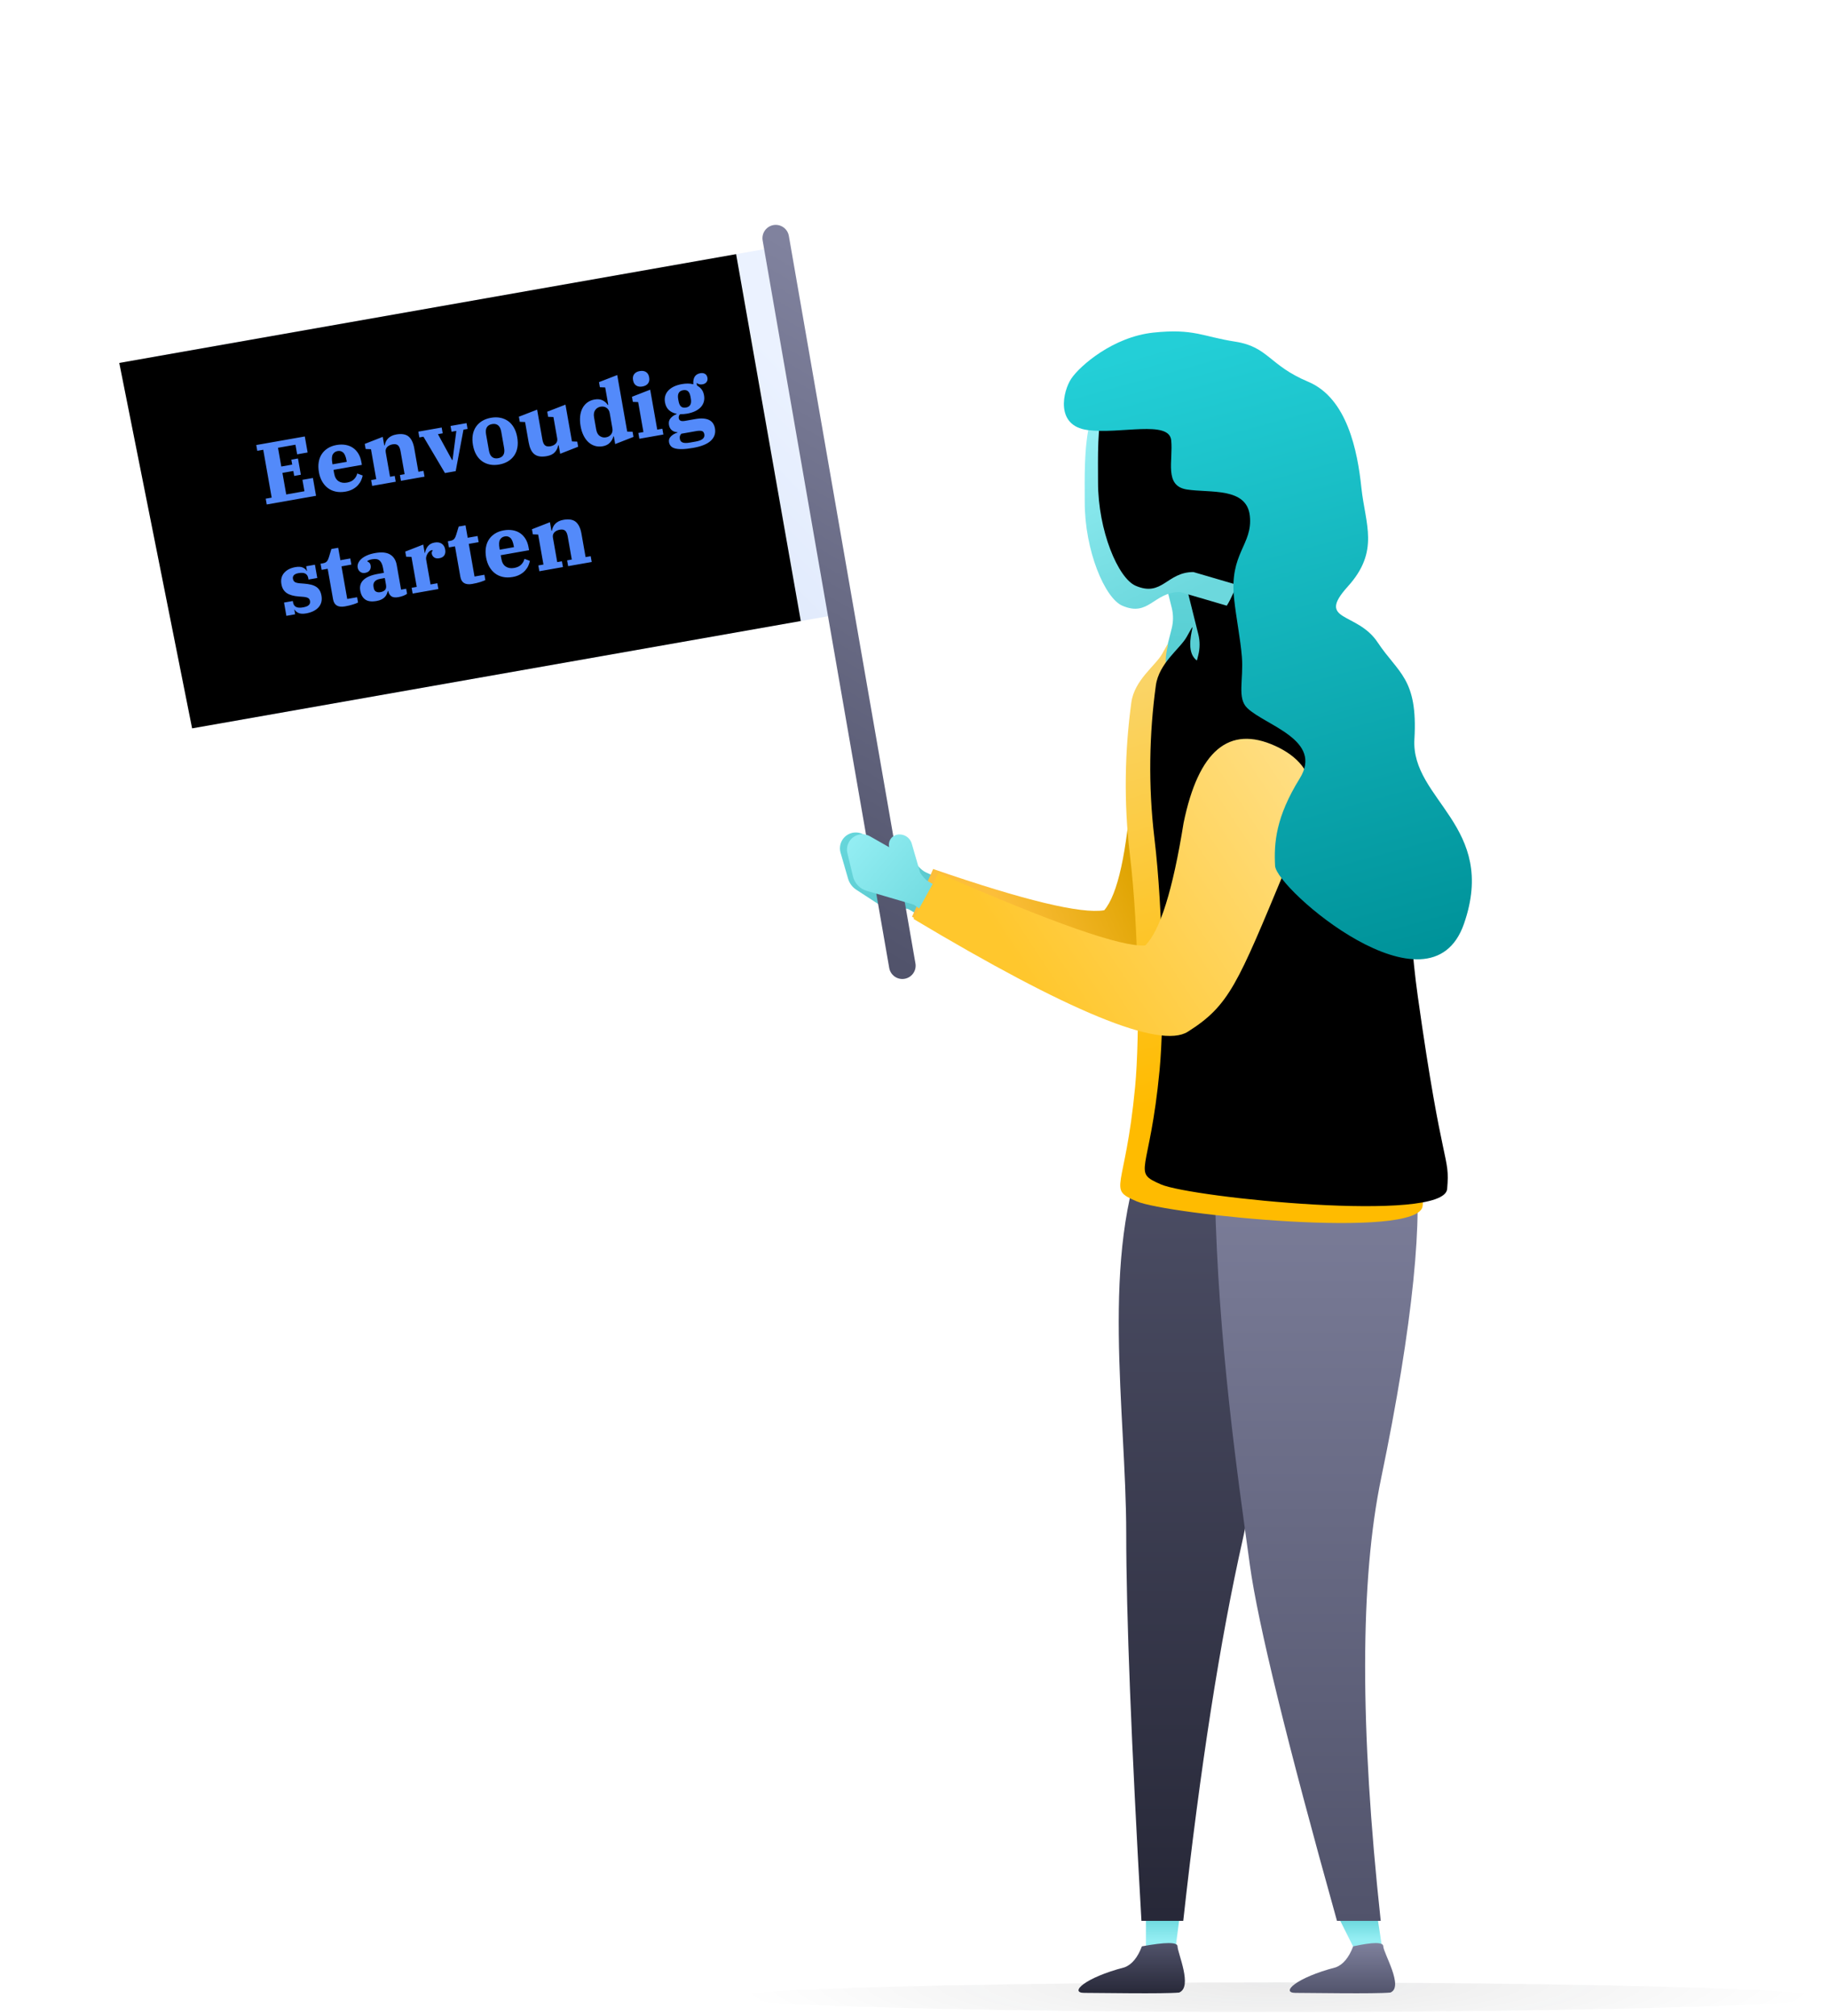
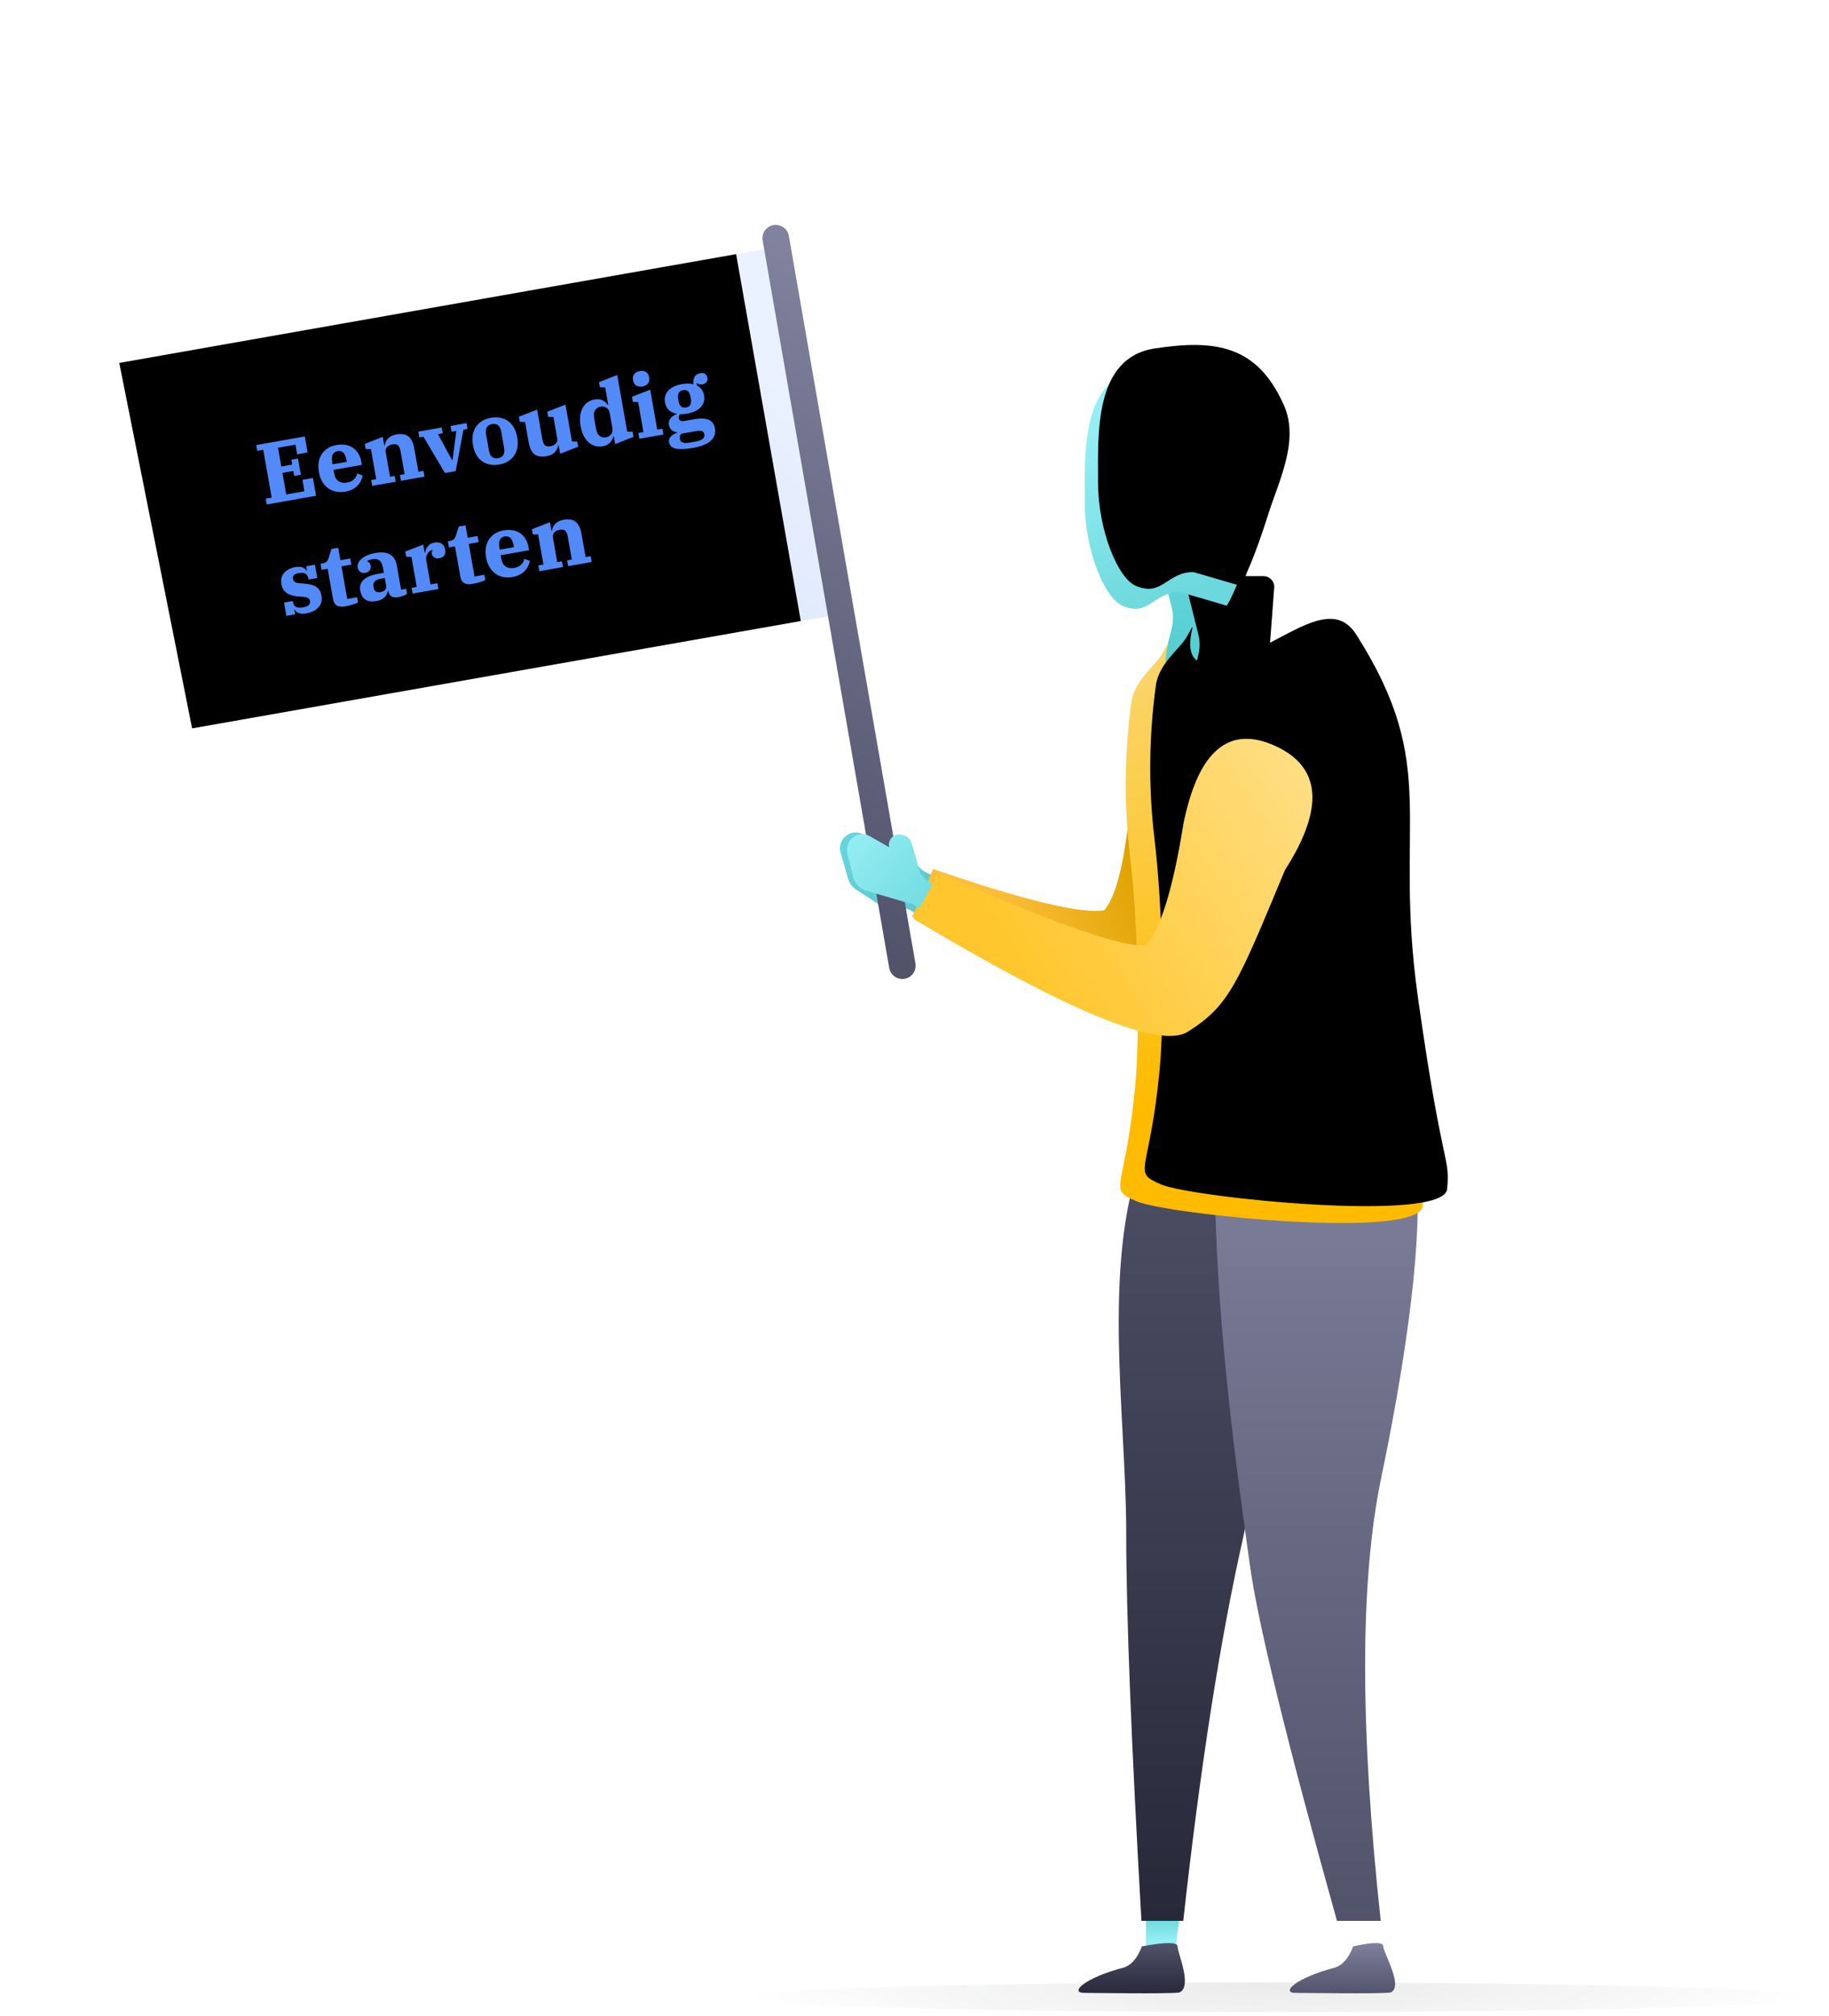
<svg xmlns="http://www.w3.org/2000/svg" xmlns:xlink="http://www.w3.org/1999/xlink" width="275" height="303" viewBox="0 0 275 303">
  <defs>
    <radialGradient id="home-cta-illu-a" cx="50%" cy="0%" r="1845.324%" fx="50%" fy="0%" gradientTransform="matrix(-.027 0 0 -.141 .514 0)">
      <stop offset="0%" stop-color="#1B1E20" stop-opacity=".18" />
      <stop offset="100%" stop-opacity="0" />
    </radialGradient>
    <linearGradient id="home-cta-illu-b" x1="61.045%" x2="61.045%" y1="73.924%" y2="35.913%">
      <stop offset="0%" stop-color="#94EEF3" />
      <stop offset="100%" stop-color="#6CD8DD" />
    </linearGradient>
    <linearGradient id="home-cta-illu-c" x1="61.045%" x2="61.045%" y1="73.924%" y2="35.913%">
      <stop offset="0%" stop-color="#94EEF3" />
      <stop offset="100%" stop-color="#6CD8DD" />
    </linearGradient>
    <linearGradient id="home-cta-illu-d" x1="50%" x2="50%" y1="0%" y2="100%">
      <stop offset="0%" stop-color="#52546C" />
      <stop offset="100%" stop-color="#272838" />
    </linearGradient>
    <linearGradient id="home-cta-illu-e" x1="50%" x2="50%" y1="0%" y2="100%">
      <stop offset="0%" stop-color="#80829E" />
      <stop offset="100%" stop-color="#51536B" />
    </linearGradient>
    <linearGradient id="home-cta-illu-f" x1="0%" x2="100%" y1="50%" y2="54.528%">
      <stop offset="0%" stop-color="#66D6DB" />
      <stop offset="100%" stop-color="#59C6CB" />
    </linearGradient>
    <linearGradient id="home-cta-illu-g" x1="31.591%" x2="58.137%" y1="87.128%" y2="50%">
      <stop offset="0%" stop-color="#FCBE3A" />
      <stop offset="100%" stop-color="#DEA300" />
    </linearGradient>
    <linearGradient id="home-cta-illu-h" x1="50%" x2="50%" y1="0%" y2="100%">
      <stop offset="0%" stop-color="#52546C" />
      <stop offset="100%" stop-color="#272838" />
    </linearGradient>
    <linearGradient id="home-cta-illu-i" x1="50%" x2="50%" y1="0%" y2="100%">
      <stop offset="0%" stop-color="#80829E" />
      <stop offset="100%" stop-color="#51536B" />
    </linearGradient>
    <linearGradient id="home-cta-illu-j" x1="100%" x2="12.346%" y1="32.321%" y2="67.679%">
      <stop offset="0%" stop-color="#EBF2FF" />
      <stop offset="100%" stop-color="#CDDBF6" />
    </linearGradient>
    <polygon id="home-cta-illu-k" points="7.156 24.34 101.333 24.34 101.333 80.34 8.402 80.34" />
    <filter id="home-cta-illu-l" width="105.3%" height="108.9%" x="-2.7%" y="-4.5%" filterUnits="objectBoundingBox">
      <feOffset dx="-5" in="SourceAlpha" result="shadowOffsetInner1" />
      <feComposite in="shadowOffsetInner1" in2="SourceAlpha" k2="-1" k3="1" operator="arithmetic" result="shadowInnerInner1" />
      <feColorMatrix in="shadowInnerInner1" values="0 0 0 0 0.82   0 0 0 0 0.871   0 0 0 0 0.969  0 0 0 1 0" />
    </filter>
    <linearGradient id="home-cta-illu-m" x1="50%" x2="50%" y1="0%" y2="100%">
      <stop offset="0%" stop-color="#80829E" />
      <stop offset="100%" stop-color="#51536B" />
    </linearGradient>
    <linearGradient id="home-cta-illu-n" x1="50%" x2="50%" y1="27.951%" y2="100%">
      <stop offset="0%" stop-color="#60D3D8" />
      <stop offset="100%" stop-color="#53CCD1" />
    </linearGradient>
    <path id="home-cta-illu-o" d="M13.155,27.988 L23.099,27.988 C23.984,27.988 24.701,28.705 24.701,29.59 C24.701,29.63 24.699,29.671 24.696,29.711 L23.979,39.226 C23.972,39.316 23.973,39.407 23.981,39.497 L24.661,46.696 C24.744,47.577 24.097,48.359 23.216,48.442 C23.166,48.447 23.116,48.449 23.066,48.449 L13.162,48.449 C12.278,48.449 11.56,47.732 11.56,46.847 C11.56,46.714 11.577,46.582 11.609,46.454 L13.281,39.855 C13.541,38.83 13.543,37.756 13.286,36.729 L11.601,29.978 C11.386,29.12 11.909,28.25 12.767,28.036 C12.894,28.004 13.024,27.988 13.155,27.988 Z" />
    <filter id="home-cta-illu-p" width="125%" height="119.5%" x="-11.3%" y="-9.8%" filterUnits="objectBoundingBox">
      <feOffset dx="4" dy="4" in="SourceAlpha" result="shadowOffsetInner1" />
      <feComposite in="shadowOffsetInner1" in2="SourceAlpha" k2="-1" k3="1" operator="arithmetic" result="shadowInnerInner1" />
      <feColorMatrix in="shadowInnerInner1" values="0 0 0 0 0.188   0 0 0 0 0.761   0 0 0 0 0.788  0 0 0 0.98 0" />
    </filter>
    <linearGradient id="home-cta-illu-q" x1="26.738%" x2="52.904%" y1="21.572%" y2="90.965%">
      <stop offset="0%" stop-color="#94EEF3" />
      <stop offset="100%" stop-color="#6CD8DD" />
    </linearGradient>
    <path id="home-cta-illu-r" d="M21.565,36.426 C22.792,34.513 24.661,29.329 25.715,25.947 C27.353,20.687 30.566,14.634 28.118,9.203 C24.094,0.28 17.893,-0.624 8.744,0.757 C-0.406,2.139 0.208,13.566 0.208,20.864 C0.208,28.163 3.229,35.288 5.851,36.426 C9.876,38.171 10.525,34.37 14.546,34.37 L21.565,36.426 Z" />
    <filter id="home-cta-illu-s" width="110.4%" height="108.2%" x="-5.2%" y="-4.1%" filterUnits="objectBoundingBox">
      <feOffset dx="2" dy="-3" in="SourceAlpha" result="shadowOffsetInner1" />
      <feComposite in="shadowOffsetInner1" in2="SourceAlpha" k2="-1" k3="1" operator="arithmetic" result="shadowInnerInner1" />
      <feColorMatrix in="shadowInnerInner1" values="0 0 0 0 0.188   0 0 0 0 0.761   0 0 0 0 0.788  0 0 0 0.2 0" />
    </filter>
    <linearGradient id="home-cta-illu-t" x1="55.662%" x2="50%" y1="70.23%" y2="7.359%">
      <stop offset="0%" stop-color="#FB0" />
      <stop offset="100%" stop-color="#FAD466" />
    </linearGradient>
    <path id="home-cta-illu-u" d="M180.807,96.942 C179.565,98.596 176.111,100.264 175.177,103.57 C173.205,110.548 171.938,118.236 171.775,126.239 C171.547,137.488 169.491,153.339 167.699,160.859 C164.026,176.263 161.327,175.369 165.527,177.937 C169.726,180.505 206.861,189.675 208.023,184.59 C209.184,179.504 207.68,182.131 207.68,155.357 C207.68,128.584 215.964,121.879 206.096,100.185 C202.81,92.96 193.671,101.159 184.87,101.508 C177.143,101.813 184.333,92.241 180.807,96.942 Z" />
    <filter id="home-cta-illu-v" width="108.4%" height="104.4%" x="-4.2%" y="-2.2%" filterUnits="objectBoundingBox">
      <feOffset dx="4" dy="-2" in="SourceAlpha" result="shadowOffsetInner1" />
      <feComposite in="shadowOffsetInner1" in2="SourceAlpha" k2="-1" k3="1" operator="arithmetic" result="shadowInnerInner1" />
      <feColorMatrix in="shadowInnerInner1" values="0 0 0 0 1   0 0 0 0 0.635   0 0 0 0 0.192  0 0 0 0.3 0" />
    </filter>
    <linearGradient id="home-cta-illu-w" x1="0%" x2="100%" y1="50%" y2="55.214%">
      <stop offset="0%" stop-color="#94EEF3" />
      <stop offset="100%" stop-color="#6CD8DD" />
    </linearGradient>
    <linearGradient id="home-cta-illu-x" x1="30.108%" x2="73.623%" y1="92.711%" y2="0%">
      <stop offset="0%" stop-color="#FFC72D" />
      <stop offset="100%" stop-color="#FFDE82" />
    </linearGradient>
    <linearGradient id="home-cta-illu-y" x1="50%" x2="58.475%" y1="0%" y2="91.752%">
      <stop offset="0%" stop-color="#23CFD7" />
      <stop offset="100%" stop-color="#00939A" />
    </linearGradient>
  </defs>
  <g fill="none" fill-rule="evenodd">
    <ellipse cx="192.08" cy="300.224" fill="url(#home-cta-illu-a)" opacity=".5" rx="82.08" ry="2.224" />
    <g transform="translate(171.88 284.304)">
      <polygon fill="url(#home-cta-illu-b)" points=".416 3.082 .416 9.698 4.72 9.698 5.875 .793" />
-       <polygon fill="url(#home-cta-illu-c)" points="28.826 2.817 31.971 9.11 35.97 8.745 34.883 1.647" />
    </g>
    <g transform="translate(162.16 292.088)">
      <path fill="url(#home-cta-illu-d)" d="M9.531,0.491 C8.891,2.181 8.021,3.232 6.922,3.645 C0.89,5.209 -1.414,7.486 0.861,7.486 C3.136,7.486 12.743,7.66 15.124,7.438 C17.213,6.617 14.889,1.472 14.889,0.491 C14.889,-0.164 13.103,-0.164 9.531,0.491 Z" />
      <path fill="url(#home-cta-illu-e)" d="M41.296,0.491 C40.655,2.181 39.785,3.232 38.687,3.645 C32.655,5.209 30.351,7.486 32.625,7.486 C34.9,7.486 44.507,7.66 46.888,7.438 C48.977,6.617 45.827,1.472 45.827,0.491 C45.827,-0.164 44.317,-0.164 41.296,0.491 Z" />
    </g>
    <g transform="rotate(25 -123.028 367.259)">
      <path fill="url(#home-cta-illu-f)" d="M8.879,40.251 C8.888,40.256 8.897,40.26 8.906,40.265 L10.595,41.136 L11.336,41.065 C12.765,41.796 13.85,42.13 14.59,42.066 C14.964,42.034 15.567,41.976 16.398,41.892 C18.047,41.726 19.518,42.928 19.684,44.576 L19.692,44.669 L19.692,44.669 L19.762,45.683 C19.851,46.963 18.886,48.072 17.606,48.161 C17.553,48.165 17.499,48.166 17.445,48.166 L15.221,48.166 C15.047,48.166 14.876,48.212 14.725,48.298 L12.286,49.69 C12.119,49.786 11.929,49.831 11.737,49.82 L6.864,49.559 C6.145,49.521 5.464,49.225 4.945,48.726 L2.027,45.919 C1.08,45.008 1.051,43.501 1.962,42.554 C2.355,42.146 2.881,41.891 3.445,41.836 L6.819,41.505 C6.83,41.302 6.881,41.098 6.976,40.904 C7.321,40.198 8.173,39.906 8.879,40.251 Z" transform="rotate(5 10.533 44.964)" />
      <path fill="url(#home-cta-illu-g)" d="M37.348,17.429 C40.993,26.983 42.398,33.261 41.562,36.262 C38.661,38.257 30.016,40.007 15.63,41.513 L15.787,49.36 C38.686,50.363 51.287,48.676 53.589,44.3 C57.043,37.736 56.475,34.356 54.089,15.935 C54.601,4.915 51.064,-0.225 43.477,0.516 C35.891,1.256 33.848,6.894 37.348,17.429 Z" />
    </g>
    <g transform="translate(167.56 157.536)">
-       <path fill="url(#home-cta-illu-h)" d="M4.896,14.314 C8.011,3.653 14.172,-0.817 23.382,0.906 C32.591,2.629 36.141,7.92 34.033,16.779 C23.648,41.861 22.222,60.886 19.313,73.786 C15.891,88.964 12.902,108.107 10.347,131.216 L4.062,131.216 C2.536,104.507 1.774,85.088 1.774,72.957 C1.774,54.76 -2.244,31.006 4.896,14.314 Z" />
+       <path fill="url(#home-cta-illu-h)" d="M4.896,14.314 C8.011,3.653 14.172,-0.817 23.382,0.906 C32.591,2.629 36.141,7.92 34.033,16.779 C23.648,41.861 22.222,60.886 19.313,73.786 C15.891,88.964 12.902,108.107 10.347,131.216 L4.062,131.216 C2.536,104.507 1.774,85.088 1.774,72.957 C1.774,54.76 -2.244,31.006 4.896,14.314 " />
      <path fill="url(#home-cta-illu-i)" d="M15.12,22.131 C15.422,13.625 19.98,8.97 28.794,8.167 C37.607,7.363 43.024,10.249 45.043,16.825 C46.566,24.486 44.896,41.645 40.106,64.651 C36.913,79.989 36.892,102.177 40.041,131.216 L33.463,131.216 C25.94,104.316 21.576,86.496 20.37,77.758 C18.562,64.651 15.574,44.051 15.12,22.131 Z" />
    </g>
    <g transform="rotate(30 25.453 99.75)">
      <g transform="rotate(-40 54.244 52.34)">
        <use fill="url(#home-cta-illu-j)" xlink:href="#home-cta-illu-k" />
        <use fill="#000" filter="url(#home-cta-illu-l)" xlink:href="#home-cta-illu-k" />
      </g>
      <path fill="#538AFA" fill-rule="nonzero" d="M27.989,48.84 L27.989,46.123 L26.39,46.123 L26.39,47.865 L23.608,47.865 L23.608,44.576 L25.272,44.576 L25.272,45.33 L26.286,45.33 L26.286,42.847 L25.272,42.847 L25.272,43.601 L23.608,43.601 L23.608,40.741 L26.273,40.741 L26.273,42.21 L27.872,42.21 L27.872,39.766 L20.462,39.766 L20.462,40.65 L21.372,40.65 L21.372,47.956 L20.462,47.956 L20.462,48.84 L27.989,48.84 Z M32.461,48.996 C32.903,48.996 33.293,48.935 33.631,48.814 C33.969,48.693 34.257,48.537 34.495,48.346 C34.734,48.155 34.929,47.945 35.08,47.715 C35.232,47.486 35.347,47.267 35.425,47.059 L35.425,47.059 L34.671,46.617 C34.549,46.912 34.344,47.165 34.053,47.377 C33.763,47.59 33.384,47.696 32.916,47.696 C32.413,47.696 32.01,47.555 31.707,47.273 C31.403,46.992 31.252,46.569 31.252,46.006 L31.252,46.006 L31.252,45.46 L35.581,45.46 L35.581,45.005 C35.581,44.52 35.505,44.084 35.353,43.698 C35.202,43.313 34.987,42.983 34.71,42.71 C34.432,42.437 34.092,42.227 33.689,42.08 C33.286,41.933 32.838,41.859 32.344,41.859 C31.841,41.859 31.386,41.941 30.979,42.106 C30.571,42.271 30.223,42.505 29.932,42.808 C29.642,43.111 29.419,43.484 29.263,43.926 C29.107,44.368 29.029,44.866 29.029,45.421 C29.029,45.941 29.105,46.418 29.256,46.851 C29.408,47.284 29.629,47.661 29.919,47.982 C30.21,48.303 30.569,48.552 30.998,48.729 C31.427,48.907 31.915,48.996 32.461,48.996 Z M33.423,44.615 L31.252,44.615 L31.252,44.433 C31.252,43.809 31.354,43.378 31.557,43.139 C31.761,42.901 32.027,42.782 32.357,42.782 C32.677,42.782 32.935,42.903 33.13,43.146 C33.325,43.389 33.423,43.818 33.423,44.433 L33.423,44.433 L33.423,44.615 Z M40.157,48.84 L40.157,47.956 L39.442,47.956 L39.442,44.212 C39.442,44.039 39.476,43.889 39.546,43.763 C39.615,43.638 39.706,43.536 39.819,43.458 C39.931,43.38 40.061,43.321 40.209,43.282 C40.356,43.243 40.503,43.224 40.651,43.224 C41.015,43.224 41.275,43.317 41.431,43.503 C41.587,43.69 41.665,44.004 41.665,44.446 L41.665,44.446 L41.665,47.956 L40.95,47.956 L40.95,48.84 L44.551,48.84 L44.551,47.956 L43.771,47.956 L43.771,44.381 C43.771,43.54 43.595,42.91 43.244,42.489 C42.893,42.069 42.297,41.859 41.457,41.859 C41.171,41.859 40.919,41.894 40.703,41.963 C40.486,42.032 40.298,42.125 40.137,42.242 C39.977,42.359 39.843,42.498 39.734,42.658 C39.626,42.819 39.541,42.986 39.481,43.159 L39.481,43.159 L39.403,43.159 L39.403,41.859 L36.556,42.431 L36.556,43.211 L37.336,43.38 L37.336,47.956 L36.556,47.956 L36.556,48.84 L40.157,48.84 Z M49.309,48.84 L51.545,42.899 L52.169,42.899 L52.169,42.015 L49.725,42.015 L49.725,42.899 L50.453,42.899 L49.14,47.098 L49.062,47.098 L47.645,42.899 L48.373,42.899 L48.373,42.015 L44.811,42.015 L44.811,42.899 L45.435,42.899 L47.671,48.84 L49.309,48.84 Z M55.926,48.996 C56.428,48.996 56.888,48.916 57.304,48.755 C57.72,48.595 58.077,48.363 58.376,48.06 C58.675,47.757 58.905,47.384 59.065,46.942 C59.226,46.5 59.306,45.993 59.306,45.421 C59.306,44.858 59.226,44.355 59.065,43.913 C58.905,43.471 58.675,43.098 58.376,42.795 C58.077,42.492 57.72,42.26 57.304,42.099 C56.888,41.939 56.428,41.859 55.926,41.859 C55.414,41.859 54.953,41.939 54.541,42.099 C54.13,42.26 53.774,42.492 53.475,42.795 C53.176,43.098 52.947,43.471 52.786,43.913 C52.626,44.355 52.546,44.862 52.546,45.434 C52.546,45.997 52.626,46.5 52.786,46.942 C52.947,47.384 53.176,47.757 53.475,48.06 C53.774,48.363 54.13,48.595 54.541,48.755 C54.953,48.916 55.414,48.996 55.926,48.996 Z M55.926,48.034 C55.553,48.034 55.267,47.921 55.068,47.696 C54.868,47.471 54.769,47.128 54.769,46.669 L54.769,46.669 L54.769,44.186 C54.769,43.727 54.868,43.384 55.068,43.159 C55.267,42.934 55.553,42.821 55.926,42.821 C56.298,42.821 56.584,42.934 56.784,43.159 C56.983,43.384 57.083,43.727 57.083,44.186 L57.083,44.186 L57.083,46.669 C57.083,47.128 56.983,47.471 56.784,47.696 C56.584,47.921 56.298,48.034 55.926,48.034 Z M65.234,48.996 L68.081,48.424 L68.081,47.644 L67.301,47.475 L67.301,41.859 L64.415,42.431 L64.415,43.211 L65.195,43.38 L65.195,46.643 C65.195,46.816 65.16,46.966 65.091,47.091 C65.021,47.217 64.93,47.319 64.818,47.397 C64.705,47.475 64.575,47.533 64.428,47.572 C64.28,47.611 64.133,47.631 63.986,47.631 C63.622,47.631 63.362,47.538 63.206,47.351 C63.05,47.165 62.972,46.851 62.972,46.409 L62.972,46.409 L62.972,41.859 L60.086,42.431 L60.086,43.211 L60.866,43.38 L60.866,46.474 C60.866,46.89 60.907,47.256 60.989,47.572 C61.072,47.889 61.204,48.153 61.386,48.365 C61.568,48.578 61.806,48.736 62.101,48.84 C62.395,48.944 62.755,48.996 63.18,48.996 C63.743,48.996 64.183,48.868 64.499,48.612 C64.816,48.357 65.034,48.051 65.156,47.696 L65.156,47.696 L65.234,47.696 L65.234,48.996 Z M73.632,48.996 L76.531,48.411 L76.531,47.631 L75.738,47.462 L75.738,38.83 L72.852,39.402 L72.852,40.182 L73.632,40.351 L73.632,43.003 L73.554,43.003 C73.432,42.7 73.222,42.433 72.923,42.203 C72.624,41.974 72.228,41.859 71.734,41.859 C71.309,41.859 70.926,41.946 70.583,42.119 C70.241,42.292 69.951,42.535 69.712,42.847 C69.474,43.159 69.292,43.536 69.166,43.978 C69.041,44.42 68.978,44.905 68.978,45.434 C68.978,45.963 69.041,46.446 69.166,46.883 C69.292,47.321 69.474,47.696 69.712,48.008 C69.951,48.32 70.241,48.563 70.583,48.736 C70.926,48.909 71.309,48.996 71.734,48.996 C72.202,48.996 72.592,48.877 72.904,48.638 C73.216,48.4 73.432,48.129 73.554,47.826 L73.554,47.826 L73.632,47.826 L73.632,48.996 Z M72.449,47.761 C72.102,47.761 71.807,47.642 71.565,47.403 C71.322,47.165 71.201,46.812 71.201,46.344 L71.201,46.344 L71.201,44.498 C71.201,44.03 71.322,43.677 71.565,43.438 C71.807,43.2 72.102,43.081 72.449,43.081 C72.795,43.081 73.079,43.189 73.3,43.406 C73.521,43.623 73.632,43.909 73.632,44.264 L73.632,44.264 L73.632,46.578 C73.632,46.933 73.521,47.219 73.3,47.436 C73.079,47.653 72.795,47.761 72.449,47.761 Z M79.17,41.183 C79.56,41.183 79.863,41.081 80.08,40.877 C80.296,40.674 80.405,40.394 80.405,40.039 L80.405,40.039 L80.405,39.974 C80.405,39.619 80.296,39.339 80.08,39.135 C79.863,38.932 79.56,38.83 79.17,38.83 C78.788,38.83 78.489,38.932 78.273,39.135 C78.056,39.339 77.948,39.619 77.948,39.974 L77.948,39.974 L77.948,40.039 C77.948,40.394 78.056,40.674 78.273,40.877 C78.489,41.081 78.788,41.183 79.17,41.183 Z M81.016,48.84 L81.016,47.956 L80.236,47.956 L80.236,41.859 L77.35,42.431 L77.35,43.211 L78.13,43.38 L78.13,47.956 L77.35,47.956 L77.35,48.84 L81.016,48.84 Z M85.085,51.596 C86.35,51.596 87.288,51.392 87.899,50.985 C88.51,50.578 88.816,50.006 88.816,49.269 C88.816,48.992 88.766,48.736 88.666,48.502 C88.567,48.268 88.411,48.069 88.198,47.904 C87.986,47.739 87.709,47.611 87.366,47.52 C87.024,47.429 86.606,47.384 86.112,47.384 L86.112,47.384 L84.578,47.384 C84.274,47.384 84.056,47.336 83.921,47.241 C83.787,47.146 83.72,47.011 83.72,46.838 C83.72,46.743 83.741,46.643 83.785,46.539 C83.828,46.435 83.91,46.344 84.032,46.266 C84.378,46.335 84.729,46.37 85.085,46.37 C85.535,46.37 85.943,46.32 86.307,46.22 C86.671,46.121 86.983,45.976 87.243,45.785 C87.503,45.594 87.704,45.358 87.847,45.076 C87.99,44.795 88.062,44.472 88.062,44.108 C88.062,43.744 87.995,43.43 87.86,43.165 C87.726,42.901 87.533,42.669 87.282,42.47 L87.282,42.47 L87.282,42.106 L87.334,42.106 C87.429,42.219 87.544,42.301 87.678,42.353 C87.813,42.405 87.958,42.431 88.114,42.431 C88.4,42.431 88.623,42.353 88.783,42.197 C88.944,42.041 89.024,41.837 89.024,41.586 C89.024,41.309 88.937,41.096 88.764,40.949 C88.59,40.802 88.369,40.728 88.101,40.728 C87.303,40.728 86.857,41.213 86.762,42.184 C86.502,42.063 86.229,41.978 85.943,41.93 C85.657,41.883 85.366,41.859 85.072,41.859 C84.621,41.859 84.214,41.909 83.85,42.008 C83.486,42.108 83.174,42.253 82.914,42.444 C82.654,42.635 82.452,42.871 82.309,43.152 C82.166,43.434 82.095,43.757 82.095,44.121 C82.095,44.615 82.218,45.027 82.465,45.356 C82.712,45.685 83.061,45.937 83.512,46.11 L83.512,46.11 L83.512,46.162 C83.122,46.24 82.788,46.392 82.511,46.617 C82.233,46.842 82.095,47.159 82.095,47.566 C82.095,47.921 82.192,48.209 82.387,48.43 C82.582,48.651 82.84,48.797 83.161,48.866 L83.161,48.866 L83.161,48.918 C82.727,48.979 82.368,49.111 82.082,49.314 C81.796,49.518 81.653,49.785 81.653,50.114 C81.653,50.348 81.707,50.556 81.815,50.738 C81.924,50.92 82.108,51.074 82.368,51.199 C82.628,51.325 82.979,51.423 83.421,51.492 C83.863,51.561 84.417,51.596 85.085,51.596 Z M85.072,45.434 C84.751,45.434 84.515,45.341 84.363,45.154 C84.212,44.968 84.136,44.671 84.136,44.264 L84.136,44.264 L84.136,43.978 C84.136,43.189 84.452,42.795 85.085,42.795 C85.405,42.795 85.642,42.888 85.793,43.074 C85.945,43.261 86.021,43.558 86.021,43.965 L86.021,43.965 L86.021,44.251 C86.021,45.04 85.704,45.434 85.072,45.434 Z M85.631,50.725 L84.76,50.725 C84.257,50.725 83.895,50.66 83.674,50.53 C83.453,50.4 83.343,50.201 83.343,49.932 C83.343,49.75 83.371,49.605 83.427,49.496 C83.484,49.388 83.572,49.286 83.694,49.191 L83.694,49.191 L85.956,49.191 C86.32,49.191 86.599,49.234 86.794,49.321 C86.989,49.408 87.087,49.594 87.087,49.88 C87.087,50.443 86.601,50.725 85.631,50.725 L85.631,50.725 Z M23.465,65.996 C23.863,65.996 24.23,65.948 24.563,65.853 C24.897,65.758 25.185,65.617 25.428,65.43 C25.67,65.244 25.857,65.012 25.987,64.735 C26.117,64.458 26.182,64.137 26.182,63.773 C26.182,63.435 26.134,63.147 26.039,62.908 C25.943,62.67 25.798,62.464 25.603,62.291 C25.408,62.118 25.168,61.97 24.882,61.849 C24.596,61.728 24.266,61.619 23.894,61.524 L23.894,61.524 L23.335,61.381 C22.971,61.286 22.724,61.175 22.594,61.049 C22.464,60.924 22.399,60.748 22.399,60.523 C22.399,60.306 22.479,60.137 22.639,60.016 C22.8,59.895 23.04,59.834 23.361,59.834 C23.829,59.834 24.167,59.918 24.375,60.087 C24.583,60.256 24.687,60.506 24.687,60.835 L24.687,60.835 L24.687,61.043 L26.026,61.043 L26.026,59.015 L24.687,59.015 L24.687,59.717 L24.635,59.717 C24.574,59.5 24.418,59.303 24.167,59.125 C23.915,58.948 23.551,58.859 23.075,58.859 C22.321,58.859 21.712,59.047 21.248,59.424 C20.785,59.801 20.553,60.337 20.553,61.03 C20.553,61.628 20.735,62.107 21.099,62.466 C21.463,62.826 22.039,63.106 22.828,63.305 L22.828,63.305 L23.439,63.461 C23.768,63.548 24.002,63.649 24.141,63.766 C24.279,63.883 24.349,64.046 24.349,64.254 C24.349,64.505 24.256,64.696 24.069,64.826 C23.883,64.956 23.577,65.021 23.153,65.021 C22.676,65.021 22.332,64.936 22.119,64.767 C21.907,64.598 21.801,64.349 21.801,64.02 L21.801,64.02 L21.801,63.812 L20.462,63.812 L20.462,65.84 L21.801,65.84 L21.801,65.138 L21.853,65.138 C21.913,65.355 22.072,65.552 22.327,65.729 C22.583,65.907 22.962,65.996 23.465,65.996 Z M29.38,65.97 C29.856,65.97 30.279,65.944 30.647,65.892 C31.016,65.84 31.273,65.788 31.421,65.736 L31.421,65.736 L31.421,64.93 L29.913,64.93 L29.913,59.951 L31.421,59.951 L31.421,59.015 L29.913,59.015 L29.913,57.117 L28.873,57.117 L28.301,58.248 C28.179,58.499 28.045,58.69 27.898,58.82 C27.75,58.95 27.538,59.015 27.261,59.015 L27.261,59.015 L26.884,59.015 L26.884,59.951 L27.807,59.951 L27.807,64.605 C27.807,65.515 28.331,65.97 29.38,65.97 Z M37.531,65.996 C37.791,65.996 38.046,65.972 38.298,65.924 C38.549,65.877 38.753,65.81 38.909,65.723 L38.909,65.723 L38.909,64.956 L38.129,64.956 L38.129,61.199 C38.129,60.462 37.897,59.888 37.433,59.476 C36.97,59.065 36.239,58.859 35.243,58.859 C34.757,58.859 34.328,58.907 33.956,59.002 C33.583,59.097 33.273,59.225 33.026,59.385 C32.779,59.546 32.593,59.728 32.467,59.931 C32.342,60.135 32.279,60.341 32.279,60.549 C32.279,60.835 32.368,61.071 32.545,61.257 C32.723,61.444 32.95,61.537 33.228,61.537 C33.566,61.537 33.821,61.446 33.995,61.264 C34.168,61.082 34.255,60.857 34.255,60.588 C34.255,60.397 34.214,60.248 34.131,60.139 C34.049,60.031 33.964,59.955 33.878,59.912 L33.878,59.912 L33.878,59.834 C33.973,59.791 34.084,59.758 34.209,59.736 C34.335,59.715 34.489,59.704 34.671,59.704 C35.165,59.704 35.514,59.836 35.717,60.1 C35.921,60.365 36.023,60.761 36.023,61.29 L36.023,61.29 L36.023,62.018 L35.1,62.018 C34.103,62.018 33.347,62.187 32.831,62.525 C32.316,62.863 32.058,63.366 32.058,64.033 C32.058,64.657 32.227,65.14 32.565,65.482 C32.903,65.825 33.453,65.996 34.216,65.996 C34.519,65.996 34.779,65.961 34.996,65.892 C35.212,65.823 35.394,65.732 35.542,65.619 C35.689,65.506 35.808,65.378 35.899,65.235 C35.99,65.092 36.07,64.952 36.14,64.813 L36.14,64.813 L36.192,64.813 L36.192,64.826 C36.192,65.155 36.291,65.433 36.491,65.658 C36.69,65.883 37.037,65.996 37.531,65.996 Z M35.009,64.787 C34.749,64.787 34.536,64.724 34.372,64.598 C34.207,64.473 34.125,64.271 34.125,63.994 L34.125,63.994 L34.125,63.799 C34.125,63.487 34.227,63.244 34.43,63.071 C34.634,62.898 34.931,62.811 35.321,62.811 L35.321,62.811 L36.023,62.811 L36.023,63.825 C36.023,64.189 35.932,64.44 35.75,64.579 C35.568,64.718 35.321,64.787 35.009,64.787 Z M43.667,65.84 L43.667,64.956 L42.627,64.956 L42.627,61.147 C42.627,61.008 42.659,60.867 42.724,60.724 C42.789,60.581 42.874,60.449 42.978,60.328 C43.082,60.207 43.199,60.107 43.329,60.029 C43.459,59.951 43.589,59.912 43.719,59.912 C43.762,59.912 43.792,59.916 43.81,59.925 L43.81,59.925 L43.836,60.003 C43.775,60.029 43.723,60.083 43.68,60.165 C43.636,60.248 43.615,60.337 43.615,60.432 C43.615,60.675 43.699,60.88 43.868,61.049 C44.037,61.218 44.286,61.303 44.616,61.303 C44.971,61.303 45.242,61.203 45.428,61.004 C45.615,60.805 45.708,60.523 45.708,60.159 C45.708,59.76 45.586,59.444 45.344,59.21 C45.101,58.976 44.759,58.859 44.317,58.859 C43.875,58.859 43.515,58.98 43.238,59.223 C42.96,59.466 42.761,59.769 42.64,60.133 L42.64,60.133 L42.588,60.133 L42.588,58.859 L39.741,59.431 L39.741,60.211 L40.521,60.38 L40.521,64.956 L39.741,64.956 L39.741,65.84 L43.667,65.84 Z M48.815,65.97 C49.291,65.97 49.714,65.944 50.082,65.892 C50.451,65.84 50.708,65.788 50.856,65.736 L50.856,65.736 L50.856,64.93 L49.348,64.93 L49.348,59.951 L50.856,59.951 L50.856,59.015 L49.348,59.015 L49.348,57.117 L48.308,57.117 L47.736,58.248 C47.614,58.499 47.48,58.69 47.333,58.82 C47.185,58.95 46.973,59.015 46.696,59.015 L46.696,59.015 L46.319,59.015 L46.319,59.951 L47.242,59.951 L47.242,64.605 C47.242,65.515 47.766,65.97 48.815,65.97 Z M54.99,65.996 C55.432,65.996 55.822,65.935 56.16,65.814 C56.498,65.693 56.786,65.537 57.024,65.346 C57.263,65.155 57.458,64.945 57.609,64.715 C57.761,64.486 57.876,64.267 57.954,64.059 L57.954,64.059 L57.2,63.617 C57.078,63.912 56.873,64.165 56.582,64.377 C56.292,64.59 55.913,64.696 55.445,64.696 C54.942,64.696 54.539,64.555 54.236,64.273 C53.932,63.992 53.781,63.569 53.781,63.006 L53.781,63.006 L53.781,62.46 L58.11,62.46 L58.11,62.005 C58.11,61.52 58.034,61.084 57.882,60.698 C57.731,60.313 57.516,59.983 57.239,59.71 C56.961,59.437 56.621,59.227 56.218,59.08 C55.815,58.933 55.367,58.859 54.873,58.859 C54.37,58.859 53.915,58.941 53.508,59.106 C53.1,59.271 52.752,59.505 52.461,59.808 C52.171,60.111 51.948,60.484 51.792,60.926 C51.636,61.368 51.558,61.866 51.558,62.421 C51.558,62.941 51.634,63.418 51.785,63.851 C51.937,64.284 52.158,64.661 52.448,64.982 C52.739,65.303 53.098,65.552 53.527,65.729 C53.956,65.907 54.444,65.996 54.99,65.996 Z M55.952,61.615 L53.781,61.615 L53.781,61.433 C53.781,60.809 53.883,60.378 54.086,60.139 C54.29,59.901 54.556,59.782 54.886,59.782 C55.206,59.782 55.464,59.903 55.659,60.146 C55.854,60.389 55.952,60.818 55.952,61.433 L55.952,61.433 L55.952,61.615 Z M62.686,65.84 L62.686,64.956 L61.971,64.956 L61.971,61.212 C61.971,61.039 62.005,60.889 62.075,60.763 C62.144,60.638 62.235,60.536 62.348,60.458 C62.46,60.38 62.59,60.321 62.738,60.282 C62.885,60.243 63.032,60.224 63.18,60.224 C63.544,60.224 63.804,60.317 63.96,60.503 C64.116,60.69 64.194,61.004 64.194,61.446 L64.194,61.446 L64.194,64.956 L63.479,64.956 L63.479,65.84 L67.08,65.84 L67.08,64.956 L66.3,64.956 L66.3,61.381 C66.3,60.54 66.124,59.91 65.773,59.489 C65.422,59.069 64.826,58.859 63.986,58.859 C63.7,58.859 63.448,58.894 63.232,58.963 C63.015,59.032 62.827,59.125 62.666,59.242 C62.506,59.359 62.372,59.498 62.263,59.658 C62.155,59.819 62.07,59.986 62.01,60.159 L62.01,60.159 L61.932,60.159 L61.932,58.859 L59.085,59.431 L59.085,60.211 L59.865,60.38 L59.865,64.956 L59.085,64.956 L59.085,65.84 L62.686,65.84 Z" transform="rotate(-40 54.743 52.413)" />
    </g>
    <line x1="161.736" x2="90.572" y1="133.08" y2="47.888" stroke="url(#home-cta-illu-m)" stroke-linecap="round" stroke-linejoin="round" stroke-width="4" transform="rotate(30 126.154 90.484)" />
    <g transform="translate(162.888 54.622)">
      <use fill="url(#home-cta-illu-n)" xlink:href="#home-cta-illu-o" />
      <use fill="#000" filter="url(#home-cta-illu-p)" xlink:href="#home-cta-illu-o" />
      <use fill="url(#home-cta-illu-q)" xlink:href="#home-cta-illu-r" />
      <use fill="#000" filter="url(#home-cta-illu-s)" xlink:href="#home-cta-illu-r" />
    </g>
    <g transform="rotate(-8 187.165 140.87)">
      <use fill="url(#home-cta-illu-t)" xlink:href="#home-cta-illu-u" />
      <use fill="#000" filter="url(#home-cta-illu-v)" xlink:href="#home-cta-illu-u" />
    </g>
    <g transform="rotate(30 -87.145 322.913)">
      <path fill="url(#home-cta-illu-w)" d="M8.581,41.06 L12.121,43.914 C12.852,44.203 13.435,44.329 13.869,44.292 C14.353,44.25 15.219,44.165 16.467,44.038 C17.688,43.912 18.78,44.801 18.905,46.023 C18.908,46.049 18.91,46.074 18.912,46.099 C18.992,47.286 18.096,48.314 16.909,48.394 C16.86,48.397 16.812,48.399 16.763,48.399 L14.253,48.399 C14.144,48.399 14.036,48.417 13.933,48.452 L7.109,50.759 C6.09,51.103 4.963,50.876 4.158,50.161 L1.479,47.786 C0.526,46.941 0.438,45.482 1.283,44.529 C1.672,44.09 2.213,43.816 2.796,43.762 L6.111,43.452 L6.041,43.39 C5.479,42.84 5.416,41.943 5.92,41.319 C5.955,41.276 5.991,41.235 6.03,41.196 C6.721,40.505 7.821,40.447 8.581,41.06 Z" transform="rotate(5 9.81 45.777)" />
      <path fill="url(#home-cta-illu-x)" d="M42.838,17.842 C46.482,27.395 47.887,33.673 47.052,36.674 C44.15,38.669 33.372,40.709 14.717,42.795 L14.874,50.643 C42.041,51.065 56.776,49.089 59.079,44.712 C62.532,38.148 61.965,34.768 59.579,16.347 C60.09,5.327 56.553,0.188 48.967,0.928 C41.38,1.668 39.337,7.306 42.838,17.842 Z" />
    </g>
-     <path fill="url(#home-cta-illu-y)" d="M165.483,54.018 C164.014,55.765 162.276,60.826 167.098,61.981 C171.919,63.137 179.438,61.738 179.438,64.813 C179.438,67.888 177.61,71.526 181.014,72.429 C184.418,73.332 190.009,72.995 190.009,77.372 C190.009,81.75 186.356,82.565 186.356,89.456 C186.356,92.404 186.672,95.66 186.606,98.277 C186.518,101.78 185.21,104.396 186.606,106.054 C189.045,108.951 197.517,112.016 193.339,117.406 C189.16,122.796 188.467,126.618 188.284,130.08 C188.101,133.542 208.995,155.797 215.618,141.713 C222.242,127.629 209.62,122.367 211.11,113.328 C212.6,104.289 209.717,103.235 207.131,98.277 C204.546,93.319 198.189,94.266 203.553,89.456 C208.918,84.646 207.131,80.416 207.131,74.89 C207.131,69.364 206.422,61.285 200.833,58.221 C195.244,55.156 195.446,52.379 190.568,51.087 C185.69,49.795 184.588,48.447 178.473,48.447 C172.359,48.447 166.952,52.27 165.483,54.018 Z" transform="rotate(-6 190.743 97.392)" />
  </g>
</svg>